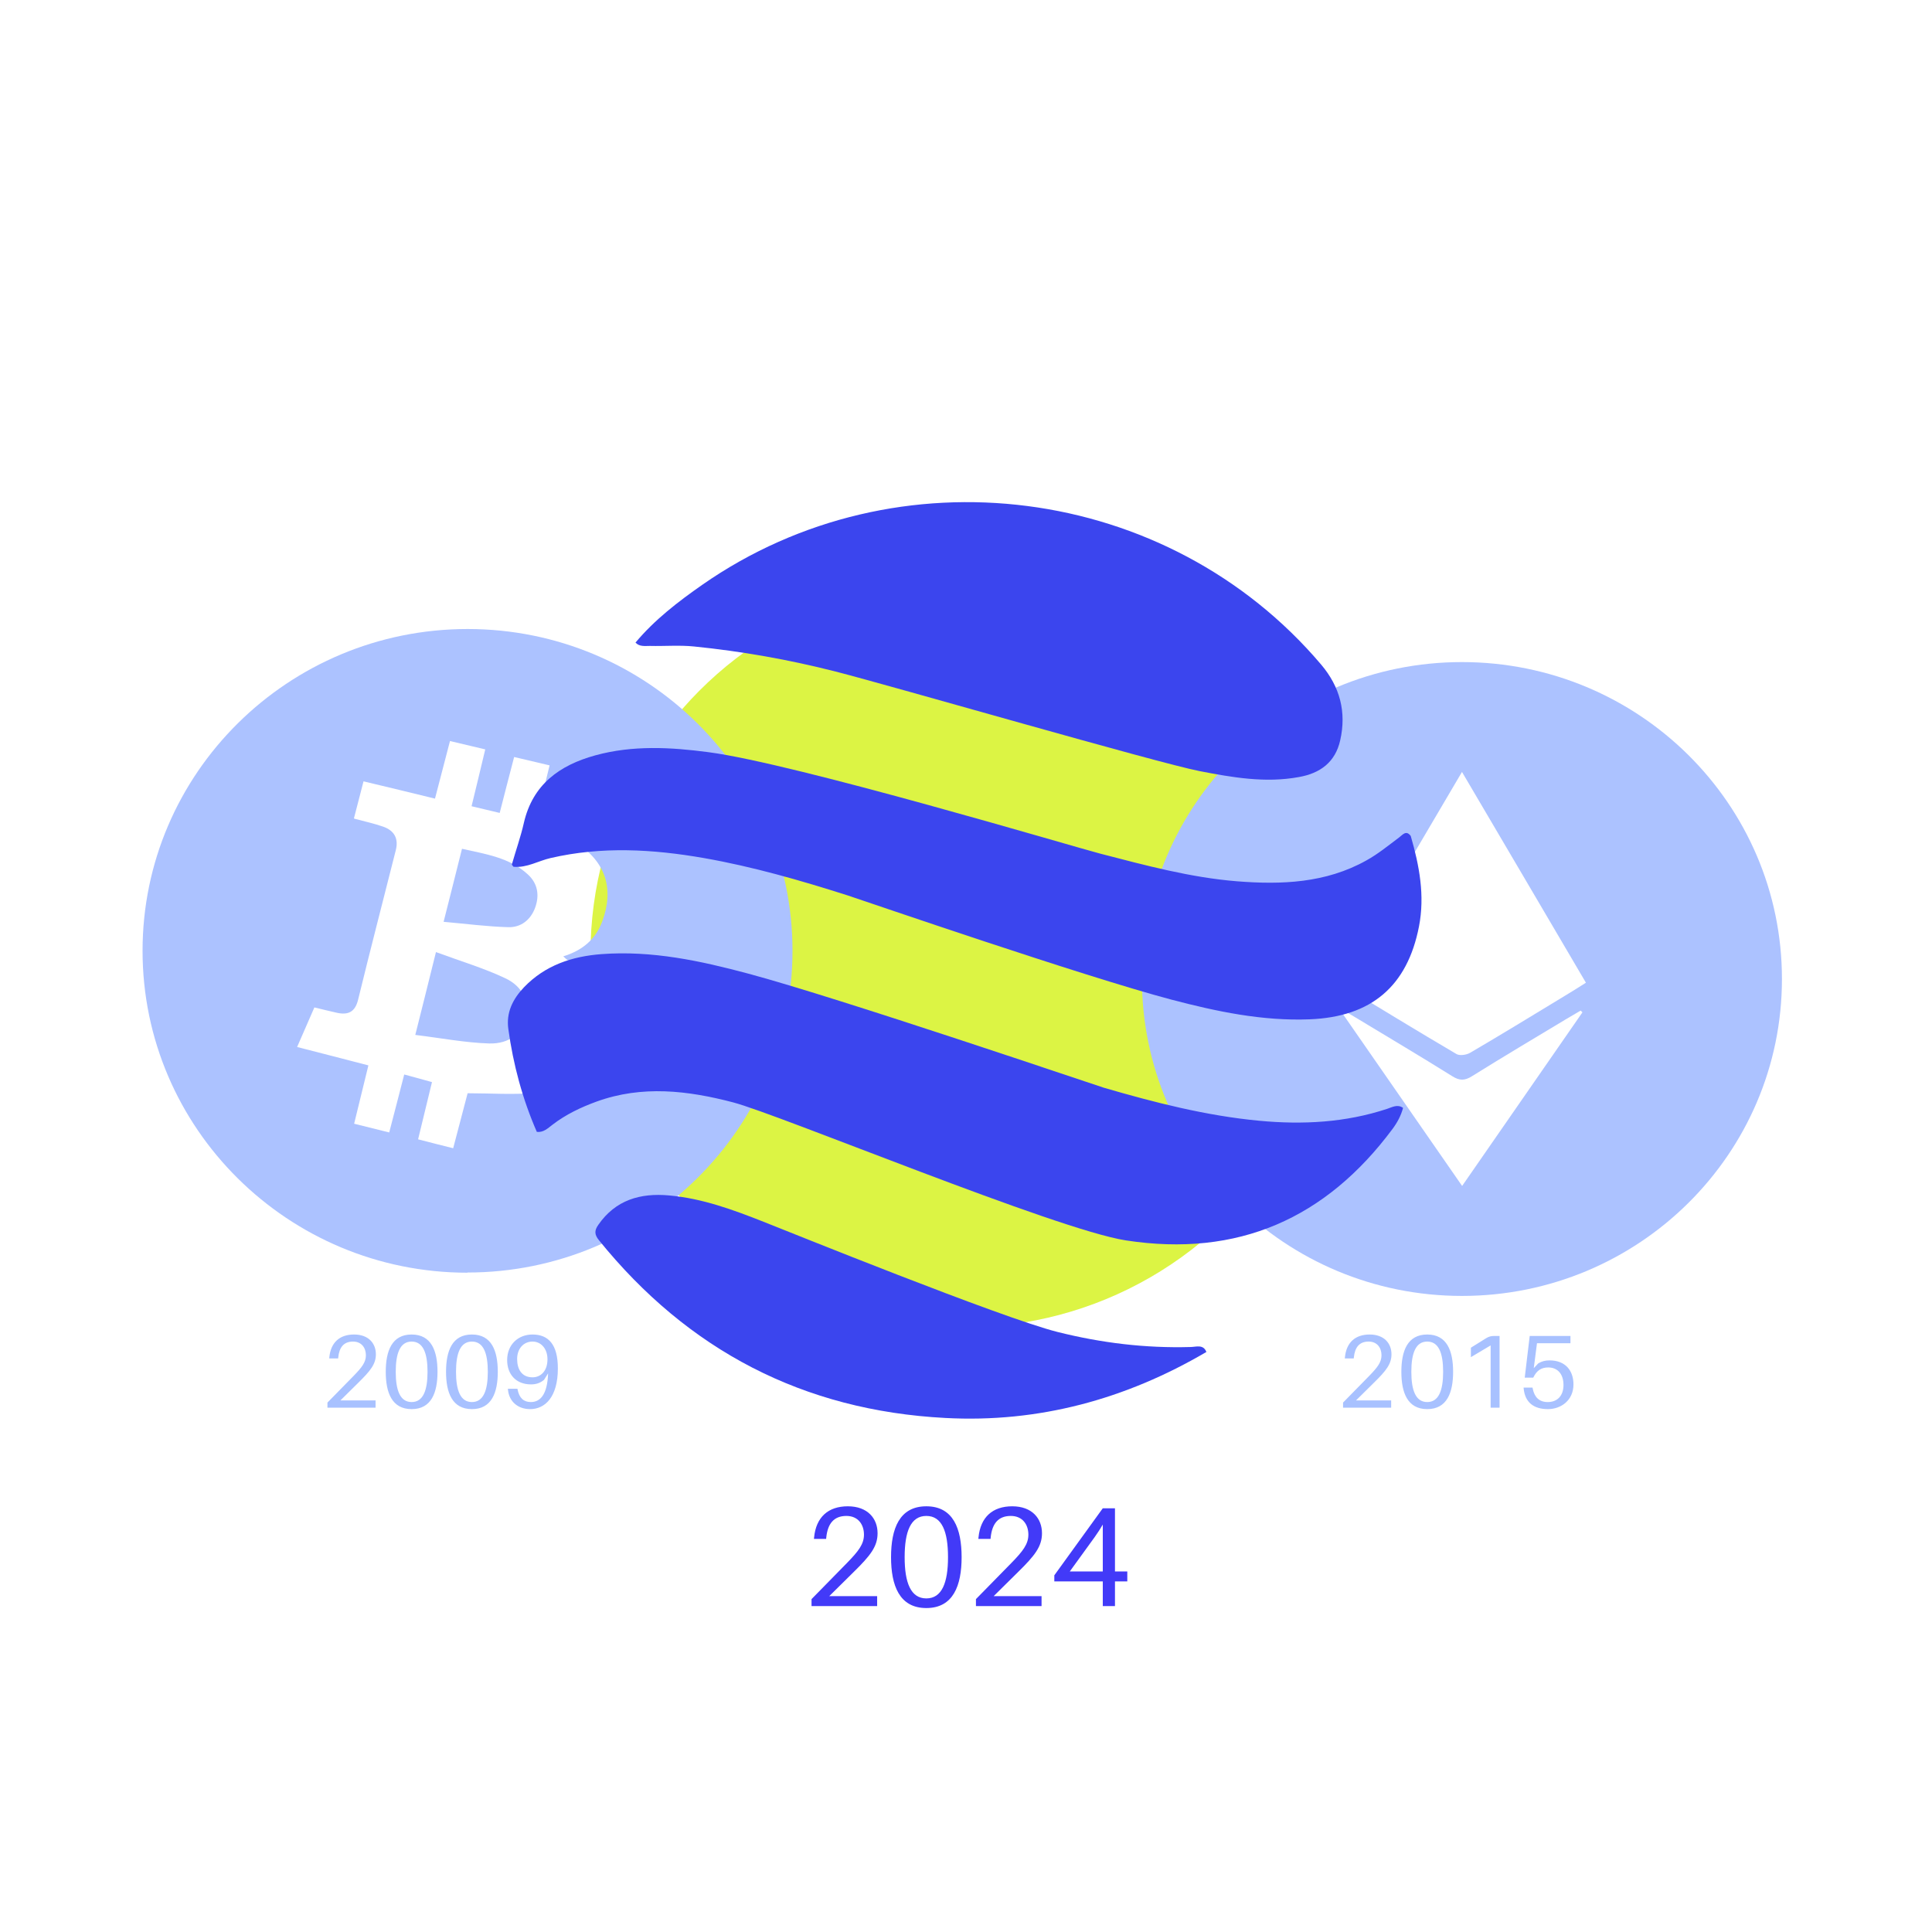
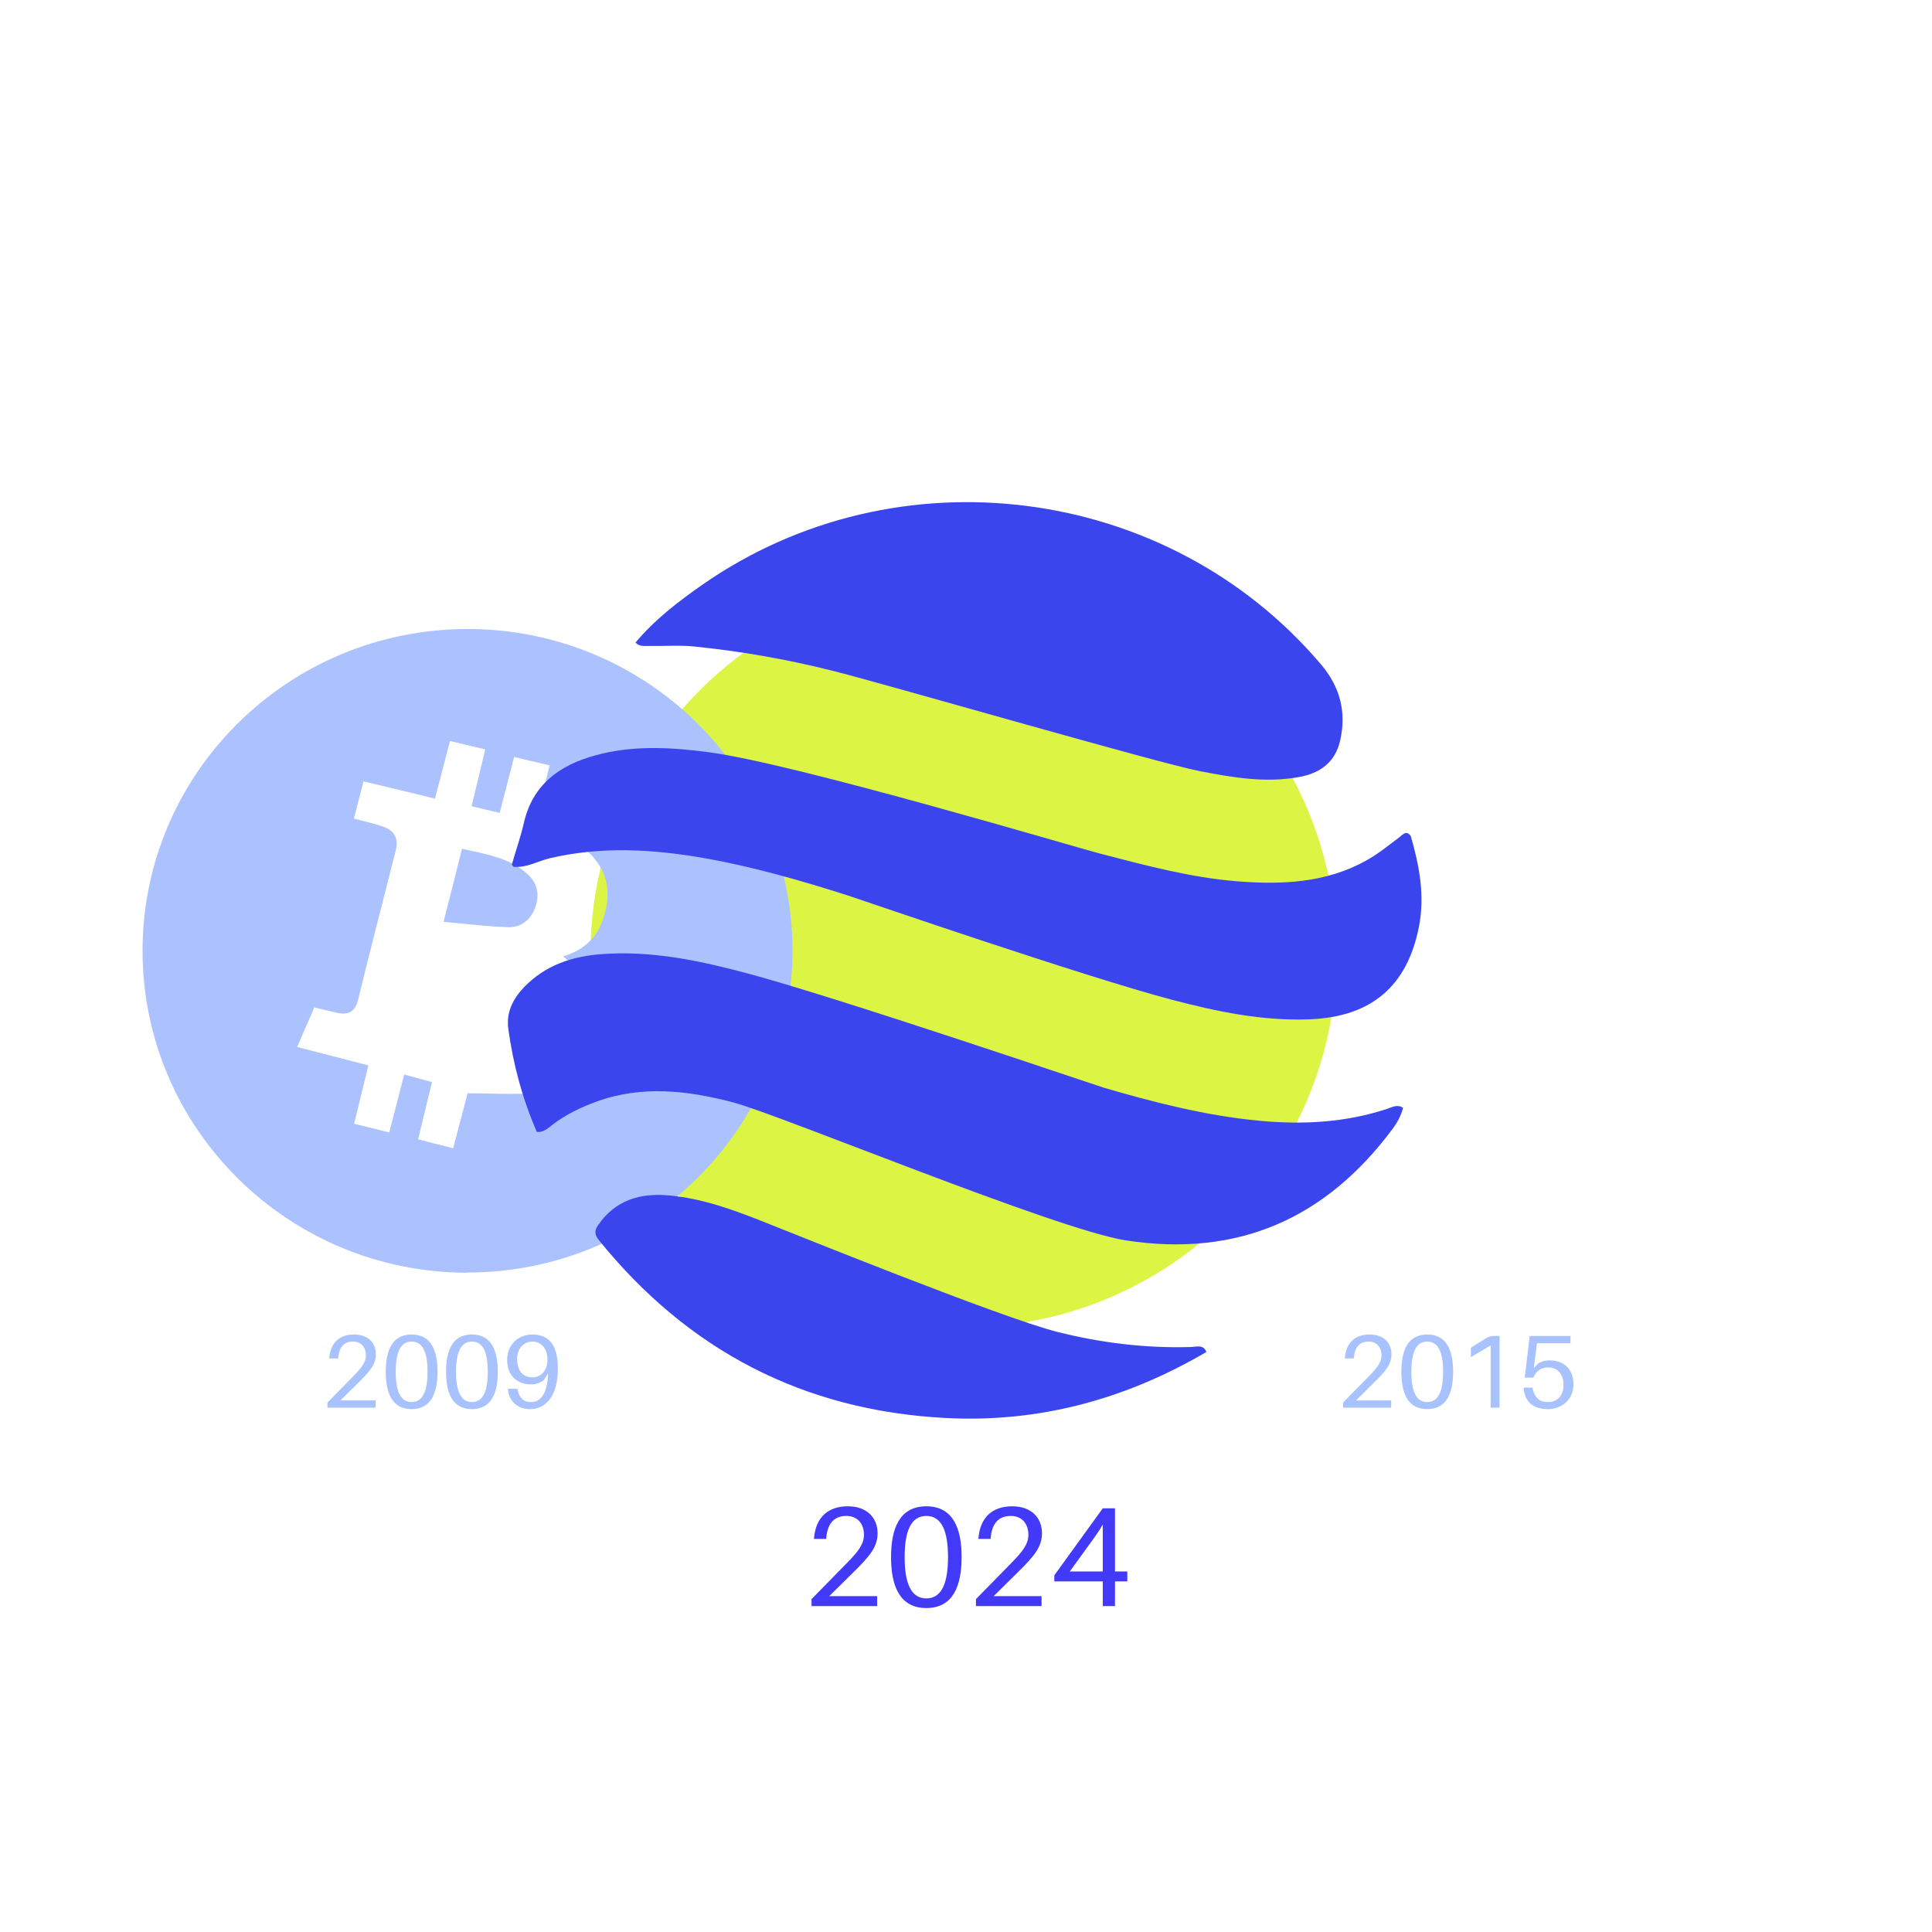
<svg xmlns="http://www.w3.org/2000/svg" width="409" height="409" viewBox="0 0 409 409" fill="none">
  <g clip-path="url(#clip0_10659_347)">
    <g filter="url(#filter0_f_10659_347)">
      <circle cx="204" cy="202" r="79" fill="#DCF444" />
    </g>
-     <path d="M309.49 274.345C346.903 274.345 377.233 244.307 377.233 207.253C377.233 170.199 346.903 140.161 309.49 140.161C272.076 140.161 241.747 170.199 241.747 207.253C241.747 244.307 272.076 274.345 309.49 274.345Z" fill="#ACC2FF" />
    <path d="M309.49 163.403C318.384 178.544 327.001 193.134 335.737 208.039C333.871 209.219 332.124 210.32 330.337 211.382C323.983 215.236 317.63 219.129 311.237 222.865C310.443 223.337 309.013 223.534 308.338 223.141C300.039 218.264 291.819 213.23 283.242 208.039C291.938 193.252 300.555 178.583 309.529 163.364L309.49 163.403Z" fill="white" />
    <path d="M334.983 214.332C326.604 226.444 318.186 238.557 309.529 251.063C300.913 238.636 292.494 226.523 284.076 214.371C284.156 214.214 284.275 214.056 284.354 213.899C285.148 214.332 285.942 214.764 286.697 215.236C293.606 219.405 300.555 223.534 307.425 227.821C308.974 228.804 310.085 228.804 311.634 227.821C318.186 223.731 324.817 219.798 331.409 215.826C332.481 215.197 333.553 214.567 334.625 213.938C334.745 214.056 334.864 214.174 334.983 214.292V214.332Z" fill="white" />
    <path d="M98.954 269.429C60.993 269.429 30.179 238.872 30.179 201.275C30.179 163.679 61.032 133.161 98.994 133.161C136.956 133.161 167.77 163.679 167.77 201.275C167.77 238.872 136.916 269.39 98.954 269.39V269.429ZM75.01 173.314C77.234 173.904 79.219 174.336 81.125 175.005C83.468 175.831 84.421 177.522 83.785 180C81.125 190.539 78.385 201.079 75.804 211.658C75.169 214.214 73.739 214.922 71.357 214.411C69.768 214.057 68.18 213.663 66.552 213.27C65.281 216.18 64.13 218.815 62.899 221.647C68.101 222.984 73.024 224.242 77.988 225.54C76.916 229.866 75.963 233.838 74.97 237.889C77.591 238.557 79.894 239.108 82.396 239.737C83.468 235.568 84.54 231.557 85.572 227.467C87.756 228.057 89.504 228.529 91.449 229.08C90.457 233.209 89.504 237.063 88.511 241.192C90.973 241.821 93.355 242.451 95.936 243.08C97.048 238.872 98.081 234.861 98.994 231.439C104.037 231.439 108.643 231.793 113.21 231.36C120.04 230.731 124.646 225.815 126.512 218.107C128.061 211.618 126.234 207.332 120.079 203.202C119.841 203.045 119.643 202.809 119.245 202.455C123.335 201.197 126.115 198.837 127.505 195.022C130.046 188.18 128.22 182.359 121.906 178.387C119.206 176.696 116.228 175.477 113.408 174.061C114.401 170.05 115.354 166.156 116.347 162.027C113.686 161.398 111.343 160.847 108.842 160.257C107.77 164.387 106.777 168.162 105.784 172.095C103.719 171.623 101.893 171.151 99.828 170.679C100.821 166.55 101.774 162.696 102.727 158.645C100.106 158.016 97.763 157.465 95.261 156.875C94.15 161.083 93.157 164.937 92.085 169.067C86.962 167.808 82.078 166.628 76.956 165.409C76.281 168.005 75.645 170.482 74.93 173.235L75.01 173.314Z" fill="#ACC2FF" />
-     <path d="M92.283 201.551C97.485 203.478 102.409 204.933 106.975 207.096C110.787 208.905 111.979 212.051 111.224 215.473C110.509 218.697 107.889 221.018 103.56 220.9C98.478 220.742 93.395 219.759 87.915 219.091C89.424 213.113 90.734 207.843 92.283 201.59V201.551Z" fill="#ACC2FF" />
    <path d="M93.911 195.141C95.341 189.477 96.532 184.798 97.803 179.685C102.846 180.826 107.849 181.533 111.741 185.112C113.845 187.039 114.242 189.517 113.289 192.152C112.336 194.747 110.271 196.36 107.611 196.281C103.163 196.163 98.716 195.573 93.872 195.141H93.911Z" fill="#ACC2FF" />
    <path d="M134.533 136.032C138.583 131.195 143.547 127.38 148.67 123.801C189.887 95.053 247.266 102.447 279.669 140.672C283.679 145.392 285.069 150.74 283.719 156.718C282.686 161.358 279.47 163.718 274.943 164.504C267.875 165.802 260.886 164.583 253.977 163.246C245.082 161.516 188.616 145.156 176.902 142.167C167.055 139.65 157.048 137.88 146.922 136.858C143.825 136.543 140.728 136.818 137.591 136.74C136.519 136.74 135.367 136.936 134.533 136.032Z" fill="#3B45EE" />
    <path d="M255.367 286.221C238.332 296.21 219.907 301.244 200.132 300.182C170.033 298.609 145.612 285.828 126.79 262.547C125.837 261.367 125.798 260.501 126.671 259.282C130.324 254.013 135.566 252.518 141.641 253.069C148.67 253.698 155.182 256.097 161.655 258.653C166.261 260.462 211.966 278.985 223.878 281.974C233.13 284.294 242.462 285.435 252.032 285.159C253.183 285.159 254.772 284.491 255.407 286.261L255.367 286.221Z" fill="#3B45EE" />
    <path d="M108.762 183.539C108.762 183.539 108.326 183.106 108.365 182.988C109.199 180.038 110.232 177.168 110.907 174.179C112.773 166.077 118.451 161.987 126.036 159.903C133.938 157.74 141.959 158.173 149.98 159.235C168.326 161.634 227.809 179.409 232.892 180.707C242.462 183.185 252.032 185.78 261.879 186.567C271.29 187.314 280.662 186.96 289.239 182.162C291.74 180.786 293.924 178.977 296.188 177.286C296.902 176.774 297.657 175.634 298.65 176.971C300.476 183.263 301.667 189.595 300.397 196.123C297.935 208.786 290.311 215.275 277.247 215.787C267.24 216.18 257.551 214.135 247.981 211.618C229.278 206.663 183.852 191.011 179.444 189.556C169.437 186.37 159.351 183.46 149.027 181.651C138.226 179.763 127.386 179.134 116.545 181.651C113.964 182.241 111.582 183.735 108.762 183.499V183.539Z" fill="#3B45EE" />
    <path d="M297.021 234.546C296.585 236.198 295.79 237.653 294.798 238.99C280.701 257.945 262.078 266.243 238.332 262.586C223.6 260.305 164.95 235.922 155.182 233.366C145.572 230.849 135.923 229.709 126.274 233.209C122.938 234.428 119.801 235.922 116.982 238.085C115.989 238.833 115.076 239.776 113.646 239.619C110.589 232.619 108.643 225.343 107.611 217.832C107.134 214.371 108.524 211.54 110.907 209.023C115.394 204.343 121.072 202.455 127.386 201.983C138.028 201.197 148.272 203.399 158.398 206.113C177.776 211.304 232.534 229.945 233.646 230.259C244.447 233.405 255.327 236.198 266.565 237.259C275.777 238.125 284.831 237.653 293.646 234.743C294.718 234.389 295.83 233.72 296.982 234.507L297.021 234.546Z" fill="#3B45EE" />
    <path d="M72.07 296.46H79.506V298H69.32V296.922L74.82 291.312C76.602 289.486 77.46 288.386 77.46 286.912C77.46 285.35 76.558 284.008 74.732 284.008C72.774 284.008 71.828 285.218 71.608 287.352L71.586 287.572H69.694L69.716 287.352C70.024 284.184 71.916 282.512 74.952 282.512C78.054 282.512 79.572 284.426 79.572 286.692C79.572 288.76 78.45 290.168 75.876 292.698L72.07 296.46ZM87.142 282.512C91.322 282.512 92.62 285.988 92.62 290.41C92.62 294.81 91.322 298.308 87.142 298.308C82.962 298.308 81.664 294.81 81.664 290.41C81.664 285.988 82.962 282.512 87.142 282.512ZM87.142 296.812C89.562 296.812 90.508 294.37 90.508 290.41C90.508 286.428 89.562 284.008 87.142 284.008C84.722 284.008 83.776 286.428 83.776 290.41C83.776 294.37 84.722 296.812 87.142 296.812ZM99.903 282.512C104.083 282.512 105.381 285.988 105.381 290.41C105.381 294.81 104.083 298.308 99.903 298.308C95.723 298.308 94.425 294.81 94.425 290.41C94.425 285.988 95.723 282.512 99.903 282.512ZM99.903 296.812C102.323 296.812 103.269 294.37 103.269 290.41C103.269 286.428 102.323 284.008 99.903 284.008C97.483 284.008 96.537 286.428 96.537 290.41C96.537 294.37 97.483 296.812 99.903 296.812ZM112.731 282.512C116.119 282.512 118.099 284.646 118.099 289.684C118.099 295.8 115.349 298.308 112.225 298.308C109.629 298.308 107.781 296.702 107.539 294.216L107.517 293.996H109.541L109.585 294.216C109.937 295.932 110.839 296.812 112.379 296.812C114.425 296.812 115.877 295.162 116.031 290.74L115.173 292.104C114.359 292.786 113.501 293.072 112.401 293.072C109.233 293.072 107.363 290.938 107.363 287.924C107.363 284.69 109.651 282.512 112.731 282.512ZM112.731 291.576C114.447 291.576 115.899 290.278 115.899 287.748C115.899 285.636 114.645 284.008 112.731 284.008C110.839 284.008 109.475 285.504 109.475 287.704C109.475 289.816 110.421 291.576 112.731 291.576Z" fill="#A8C1FF" />
    <path d="M175.55 337.9H185.69V340H171.8V338.53L179.3 330.88C181.73 328.39 182.9 326.89 182.9 324.88C182.9 322.75 181.67 320.92 179.18 320.92C176.51 320.92 175.22 322.57 174.92 325.48L174.89 325.78H172.31L172.34 325.48C172.76 321.16 175.34 318.88 179.48 318.88C183.71 318.88 185.78 321.49 185.78 324.58C185.78 327.4 184.25 329.32 180.74 332.77L175.55 337.9ZM196.102 318.88C201.802 318.88 203.572 323.62 203.572 329.65C203.572 335.65 201.802 340.42 196.102 340.42C190.402 340.42 188.632 335.65 188.632 329.65C188.632 323.62 190.402 318.88 196.102 318.88ZM196.102 338.38C199.402 338.38 200.692 335.05 200.692 329.65C200.692 324.22 199.402 320.92 196.102 320.92C192.802 320.92 191.512 324.22 191.512 329.65C191.512 335.05 192.802 338.38 196.102 338.38ZM210.355 337.9H220.495V340H206.605V338.53L214.105 330.88C216.535 328.39 217.705 326.89 217.705 324.88C217.705 322.75 216.475 320.92 213.985 320.92C211.315 320.92 210.025 322.57 209.725 325.48L209.695 325.78H207.115L207.145 325.48C207.565 321.16 210.145 318.88 214.285 318.88C218.515 318.88 220.585 321.49 220.585 324.58C220.585 327.4 219.055 329.32 215.545 332.77L210.355 337.9ZM238.647 334.78H236.037V340H233.457V334.78H223.197V333.49L233.457 319.3H236.037V332.68H238.647V334.78ZM233.457 332.68V322.75C232.977 323.56 232.437 324.43 231.747 325.39L226.467 332.68H233.457Z" fill="#423AF8" />
    <path d="M287.07 296.46H294.506V298H284.32V296.922L289.82 291.312C291.602 289.486 292.46 288.386 292.46 286.912C292.46 285.35 291.558 284.008 289.732 284.008C287.774 284.008 286.828 285.218 286.608 287.352L286.586 287.572H284.694L284.716 287.352C285.024 284.184 286.916 282.512 289.952 282.512C293.054 282.512 294.572 284.426 294.572 286.692C294.572 288.76 293.45 290.168 290.876 292.698L287.07 296.46ZM302.142 282.512C306.322 282.512 307.62 285.988 307.62 290.41C307.62 294.81 306.322 298.308 302.142 298.308C297.962 298.308 296.664 294.81 296.664 290.41C296.664 285.988 297.962 282.512 302.142 282.512ZM302.142 296.812C304.562 296.812 305.508 294.37 305.508 290.41C305.508 286.428 304.562 284.008 302.142 284.008C299.722 284.008 298.776 286.428 298.776 290.41C298.776 294.37 299.722 296.812 302.142 296.812ZM317.455 282.82V298H315.563V284.822L311.383 287.308V285.306L314.595 283.304C315.189 282.93 315.717 282.82 316.245 282.82H317.455ZM328.039 287.99C331.427 287.99 333.099 290.19 333.099 293.072C333.099 296.416 330.503 298.308 327.687 298.308C324.629 298.308 322.847 296.834 322.561 293.974L322.539 293.754H324.431L324.475 293.974C324.827 295.712 325.773 296.812 327.665 296.812C329.667 296.812 330.987 295.492 330.987 293.204C330.987 290.916 329.777 289.486 327.753 289.486C326.345 289.486 325.333 290.08 324.585 291.642H322.781L323.837 282.82H332.461V284.36H325.377L324.695 289.64L325.641 288.628C326.367 288.188 327.115 287.99 328.039 287.99Z" fill="#A8C1FF" />
  </g>
  <defs>
    <filter id="filter0_f_10659_347" x="-29" y="-31" width="466" height="466" filterUnits="userSpaceOnUse" color-interpolation-filters="sRGB">
      <feFlood flood-opacity="0" result="BackgroundImageFix" />
      <feBlend mode="normal" in="SourceGraphic" in2="BackgroundImageFix" result="shape" />
      <feGaussianBlur stdDeviation="77" result="effect1_foregroundBlur_10659_347" />
    </filter>
    <clipPath id="clip0_10659_347">
      <rect width="409" height="409" fill="white" />
    </clipPath>
  </defs>
</svg>